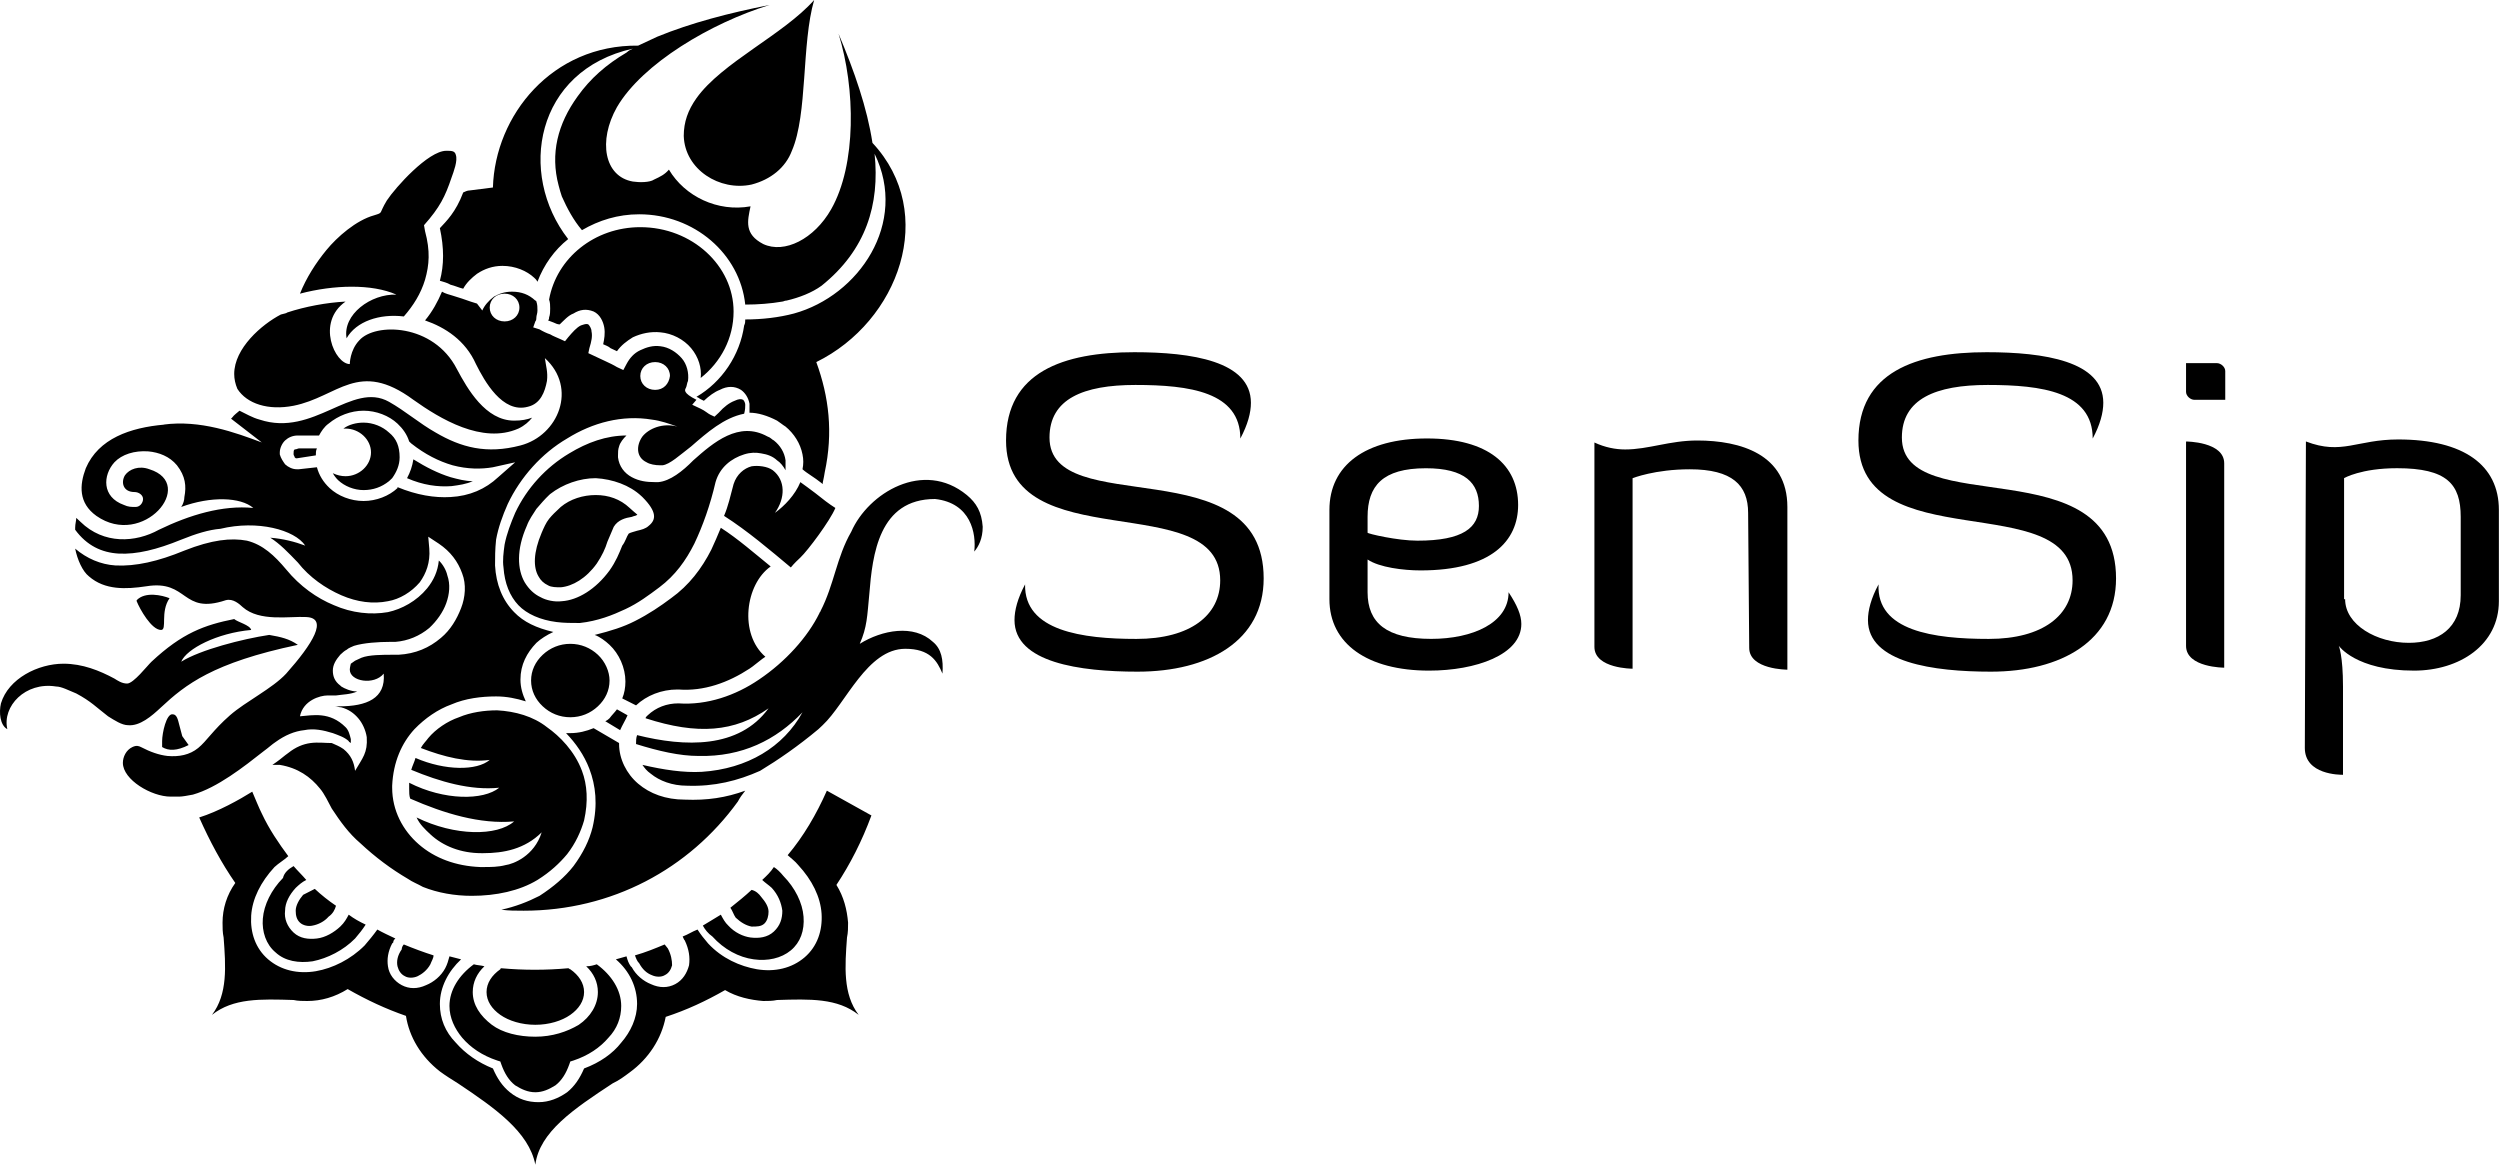
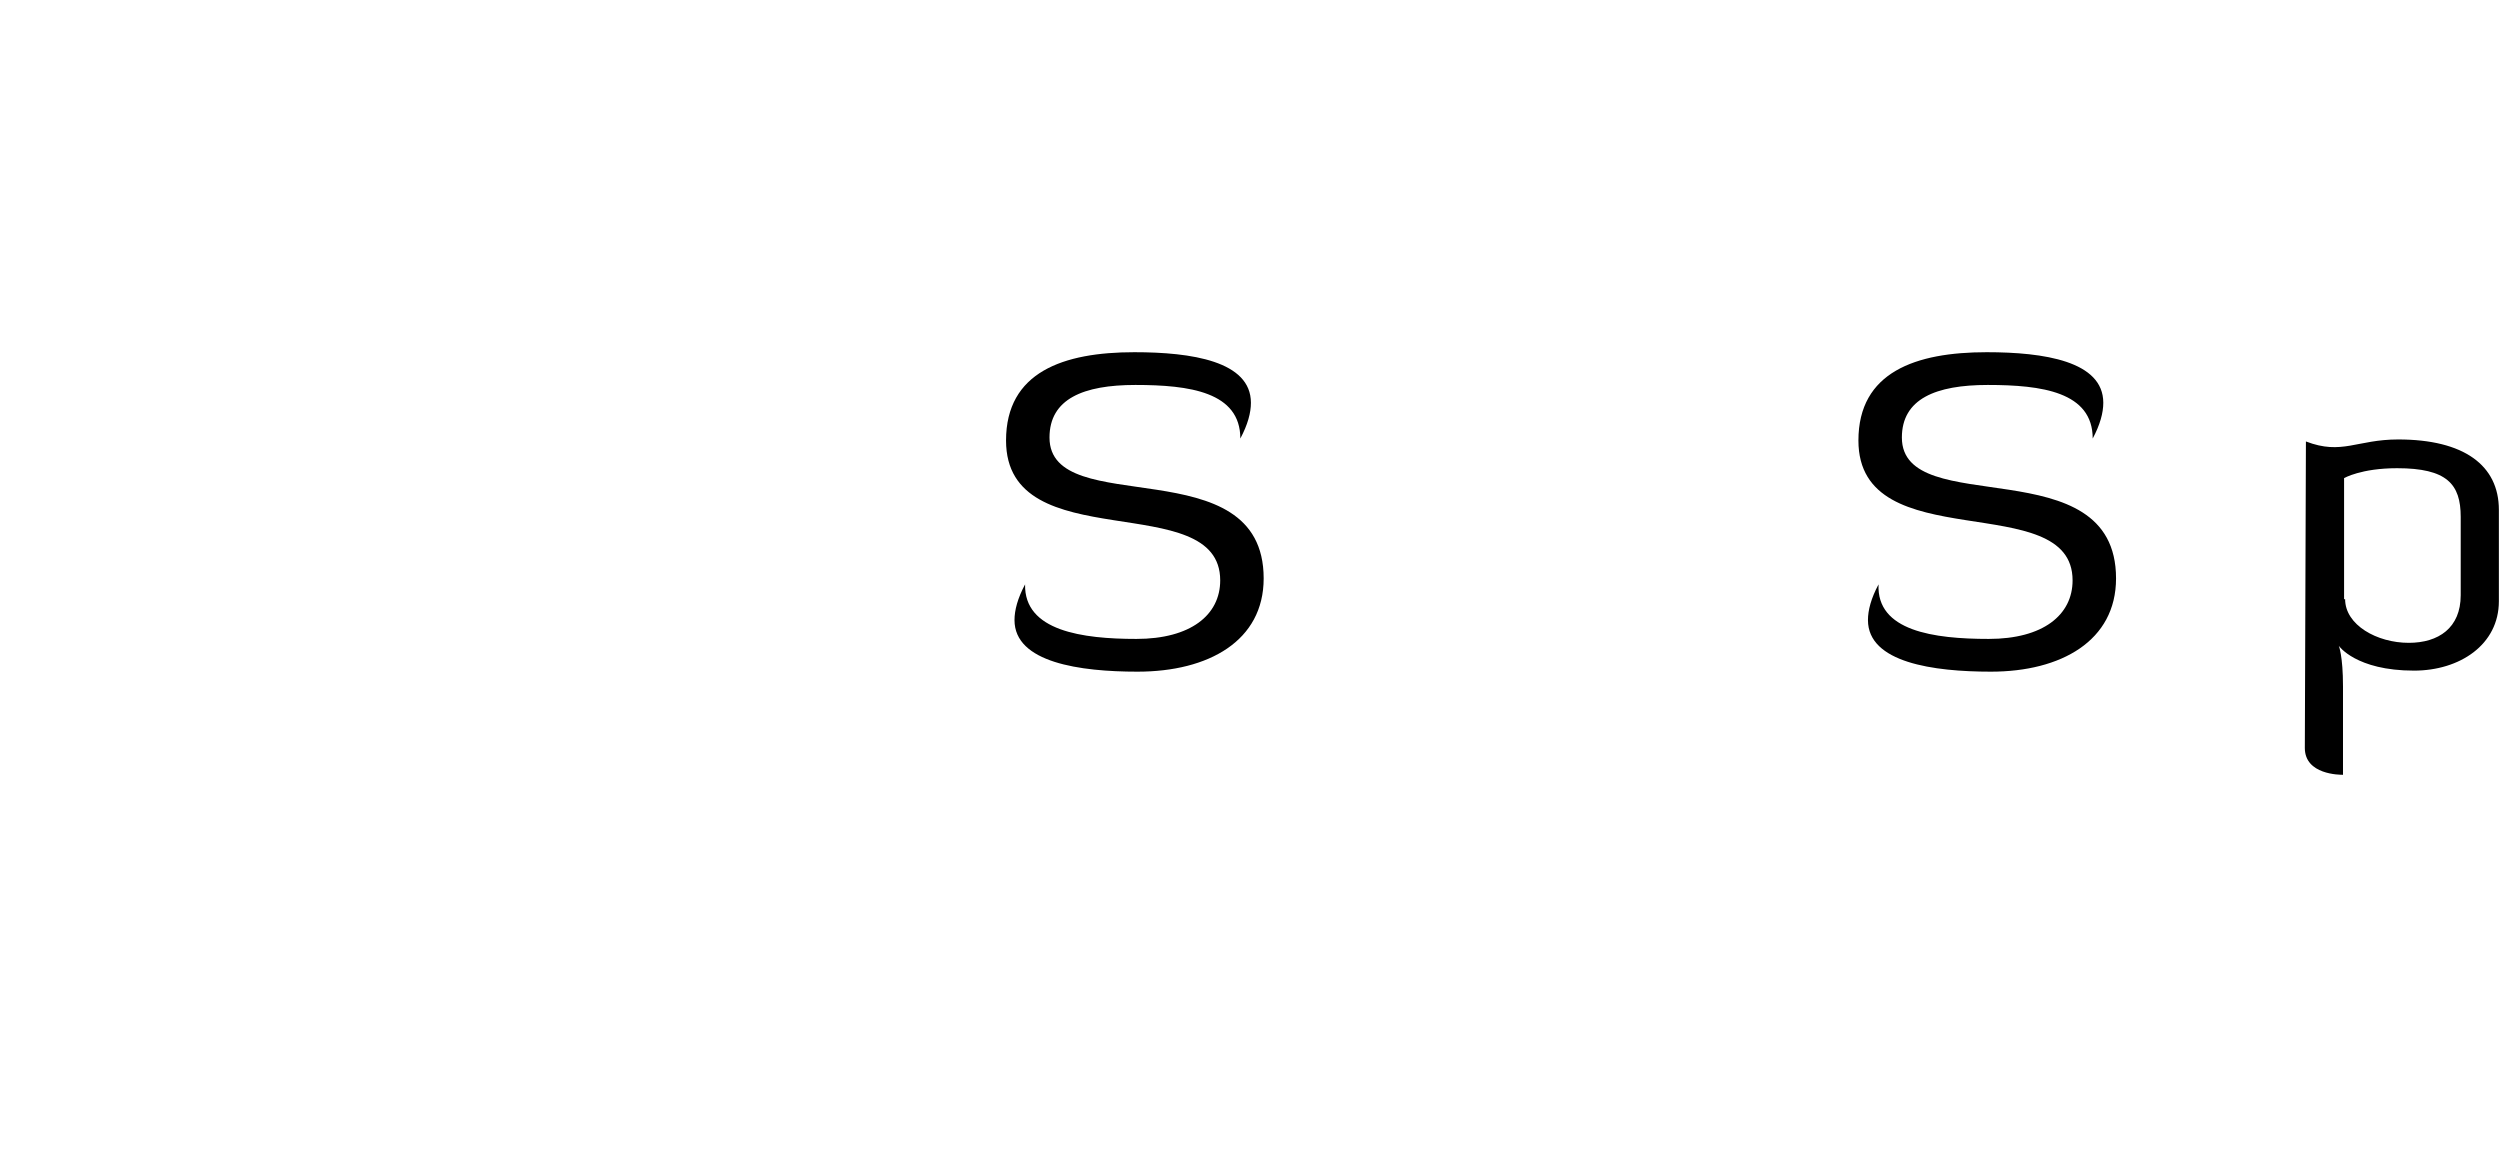
<svg xmlns="http://www.w3.org/2000/svg" width="60" height="28" viewBox="0 0 60 28" fill="none">
-   <path fill-rule="evenodd" clip-rule="evenodd" d="M15.723 9.357C15.519 9.357 15.367 9.214 15.367 9.024C15.367 8.833 15.519 8.69 15.723 8.69C15.927 8.69 16.079 8.833 16.079 9.024C16.054 9.214 15.927 9.357 15.723 9.357ZM16.715 2.357C16.512 2.643 16.41 2.929 16.41 3.262C16.435 4.071 17.275 4.595 18.038 4.429C18.496 4.31 18.853 4.024 19.005 3.619C19.387 2.738 19.234 1.048 19.54 0C18.802 0.833 17.326 1.5 16.715 2.357ZM15.367 5.452C14.273 5.452 13.357 6.19 13.178 7.19C13.204 7.262 13.204 7.333 13.204 7.405C13.204 7.476 13.204 7.548 13.178 7.619C13.178 7.643 13.178 7.667 13.153 7.69C13.204 7.714 13.229 7.714 13.28 7.738C13.331 7.762 13.382 7.786 13.433 7.786C13.535 7.69 13.636 7.571 13.764 7.524C13.916 7.429 14.069 7.405 14.247 7.476C14.4 7.548 14.476 7.714 14.502 7.857C14.527 8 14.502 8.143 14.476 8.262C14.527 8.286 14.603 8.31 14.654 8.357C14.705 8.381 14.756 8.405 14.807 8.429C14.909 8.286 15.036 8.19 15.188 8.095C15.392 8 15.621 7.952 15.85 7.976C16.13 8 16.41 8.143 16.588 8.357C16.766 8.571 16.843 8.833 16.817 9.071C17.3 8.69 17.606 8.119 17.606 7.476C17.606 6.381 16.613 5.452 15.367 5.452ZM15.188 4.357C14.502 4.238 14.349 3.381 14.807 2.571C15.418 1.524 17.072 0.548 18.471 0.119C17.504 0.31 16.588 0.548 15.774 0.881C15.621 0.952 15.468 1.024 15.316 1.095C13.255 1.071 11.881 2.762 11.83 4.5C11.626 4.524 11.448 4.548 11.27 4.571C11.219 4.571 11.168 4.595 11.117 4.619C10.939 5.095 10.71 5.31 10.557 5.476C10.659 5.952 10.659 6.357 10.557 6.738C10.634 6.762 10.736 6.786 10.812 6.833C10.914 6.857 11.015 6.905 11.117 6.929C11.194 6.786 11.321 6.667 11.448 6.571C11.626 6.452 11.83 6.381 12.059 6.381C12.364 6.381 12.644 6.5 12.822 6.667C12.848 6.69 12.873 6.714 12.899 6.762C13.051 6.357 13.306 6 13.636 5.738C12.415 4.167 12.848 1.69 15.188 1.167C15.138 1.19 15.087 1.214 15.036 1.262C14.552 1.548 14.171 1.881 13.865 2.31C13.382 2.976 13.204 3.69 13.407 4.452C13.433 4.548 13.458 4.643 13.484 4.714C13.611 5 13.764 5.286 13.967 5.524C14.374 5.286 14.832 5.143 15.341 5.143C16.664 5.143 17.759 6.095 17.886 7.31C18.191 7.31 18.496 7.286 18.776 7.238C18.802 7.238 18.827 7.214 18.878 7.214C19.183 7.143 19.489 7.024 19.718 6.857C20.787 6 21.117 4.905 20.99 3.69C21.804 5.357 20.608 7.095 19.056 7.524C18.7 7.619 18.293 7.667 17.886 7.667C17.886 7.714 17.886 7.762 17.86 7.81C17.759 8.524 17.326 9.167 16.715 9.524L16.766 9.548C16.792 9.571 16.843 9.595 16.893 9.619C17.021 9.5 17.148 9.405 17.275 9.357C17.453 9.262 17.631 9.262 17.784 9.357C17.886 9.429 17.962 9.548 17.988 9.69C17.988 9.762 17.988 9.833 17.988 9.905C18.191 9.905 18.42 9.976 18.649 10.095C18.725 10.143 18.776 10.191 18.853 10.238C19.056 10.405 19.209 10.643 19.26 10.905C19.285 11.024 19.285 11.143 19.26 11.262C19.362 11.357 19.54 11.452 19.718 11.595L19.743 11.619C19.743 11.571 19.769 11.5 19.794 11.333C19.998 10.381 19.896 9.524 19.591 8.69C21.575 7.714 22.517 5.119 20.939 3.429C20.812 2.595 20.507 1.714 20.125 0.81C20.532 2.119 20.558 3.952 19.947 5.024C19.54 5.738 18.827 6.095 18.318 5.857C17.86 5.619 17.937 5.31 18.013 4.952C17.224 5.095 16.435 4.714 16.054 4.071C15.952 4.19 15.85 4.238 15.697 4.31C15.596 4.381 15.341 4.381 15.188 4.357ZM8.725 9.857C9.031 9.857 9.336 9.976 9.54 10.167C9.667 10.286 9.769 10.429 9.82 10.595L9.87 10.643C10.201 10.905 10.532 11.071 10.863 11.167C11.219 11.262 11.55 11.262 11.83 11.214L12.364 11.095L11.957 11.452C11.652 11.738 11.27 11.905 10.812 11.929C10.43 11.952 9.998 11.881 9.54 11.691V11.714C9.336 11.905 9.031 12.024 8.725 12.024C8.42 12.024 8.115 11.905 7.911 11.714C7.759 11.571 7.657 11.405 7.606 11.214L7.173 11.262H7.122C7.021 11.262 6.919 11.214 6.842 11.143C6.792 11.071 6.741 11 6.715 10.905C6.715 10.881 6.715 10.857 6.715 10.857C6.715 10.762 6.766 10.643 6.842 10.571C6.919 10.5 7.021 10.452 7.148 10.452H7.657C7.708 10.357 7.784 10.238 7.886 10.167C8.115 9.976 8.42 9.857 8.725 9.857ZM16.461 9.31C16.486 9.262 16.486 9.19 16.512 9.143C16.537 8.952 16.486 8.738 16.359 8.595C16.232 8.452 16.054 8.333 15.85 8.31C15.672 8.286 15.519 8.333 15.367 8.405C15.214 8.476 15.112 8.595 15.036 8.738L14.96 8.881L14.807 8.81C14.73 8.762 14.629 8.714 14.527 8.667C14.425 8.619 14.323 8.571 14.222 8.524L14.12 8.476L14.145 8.357C14.196 8.19 14.222 8.071 14.196 7.952C14.196 7.881 14.145 7.81 14.12 7.786C14.069 7.762 14.018 7.786 13.942 7.81C13.84 7.857 13.738 7.976 13.636 8.095L13.56 8.19L13.458 8.143C13.357 8.095 13.28 8.071 13.204 8.024C13.127 8 13.026 7.952 12.949 7.905L12.797 7.857L12.848 7.714C12.873 7.69 12.873 7.643 12.873 7.619C12.873 7.571 12.899 7.524 12.899 7.452C12.899 7.381 12.899 7.31 12.873 7.238C12.873 7.238 12.873 7.214 12.848 7.214C12.695 7.071 12.517 7 12.288 7C12.11 7 11.982 7.048 11.855 7.119C11.728 7.214 11.626 7.333 11.575 7.452L11.448 7.286L11.295 7.238C11.168 7.19 11.015 7.143 10.863 7.095C10.787 7.071 10.685 7.048 10.608 7C10.507 7.238 10.379 7.476 10.201 7.69C10.685 7.857 11.168 8.167 11.423 8.738C11.626 9.143 12.059 9.929 12.669 9.762C12.975 9.69 13.077 9.405 13.127 9.143C13.153 8.929 13.102 8.786 13.077 8.595C13.865 9.31 13.407 10.452 12.491 10.691C11.677 10.905 11.066 10.738 10.456 10.381C10.074 10.167 9.718 9.857 9.336 9.643C8.446 9.143 7.53 10.5 6.232 10.071C6.054 10.024 5.901 9.929 5.748 9.857C5.697 9.905 5.621 9.952 5.57 10.024L5.545 10.048L6.283 10.619C5.647 10.381 4.807 10.071 3.916 10.191H3.942C3.127 10.262 2.364 10.524 2.059 11.238C1.906 11.643 1.881 12.071 2.313 12.381C3.433 13.167 4.731 11.619 3.586 11.262C3.331 11.167 3.102 11.262 3 11.405C2.898 11.571 2.949 11.809 3.229 11.809C3.331 11.809 3.433 11.881 3.433 11.976C3.433 12.071 3.356 12.167 3.255 12.167C3.153 12.167 3.077 12.167 2.975 12.119C2.44 11.929 2.466 11.405 2.746 11.095C2.924 10.905 3.229 10.809 3.56 10.833C3.814 10.857 4.069 10.952 4.247 11.167C4.451 11.429 4.476 11.667 4.425 11.929C4.425 12 4.4 12.095 4.349 12.167C5.061 11.905 5.774 11.929 6.079 12.191C5.341 12.119 4.552 12.357 3.814 12.714C3.255 13.024 2.491 13.071 1.932 12.524C1.906 12.5 1.855 12.452 1.83 12.429C1.83 12.5 1.804 12.571 1.804 12.667V12.714C2.084 13.095 2.44 13.262 2.848 13.286C3.28 13.309 3.764 13.191 4.349 12.952C4.705 12.809 5.01 12.714 5.29 12.691C6.181 12.476 7.072 12.714 7.326 13.095C7.072 13 6.792 12.929 6.486 12.905C6.715 13.048 6.919 13.262 7.148 13.5C7.428 13.857 7.809 14.119 8.191 14.286C8.573 14.452 8.954 14.5 9.311 14.429C9.591 14.381 9.87 14.214 10.074 13.976C10.227 13.762 10.329 13.5 10.303 13.167L10.278 12.881L10.532 13.048C10.812 13.238 10.99 13.476 11.092 13.762C11.194 14.024 11.168 14.333 11.066 14.595C10.965 14.857 10.812 15.119 10.583 15.309C10.303 15.548 9.972 15.691 9.565 15.714H9.438C9.183 15.714 8.853 15.714 8.675 15.786C8.624 15.809 8.573 15.833 8.522 15.857C8.496 15.881 8.446 15.905 8.42 15.929C8.42 15.929 8.395 16.024 8.395 16.071C8.395 16.357 8.98 16.452 9.209 16.167C9.26 16.762 8.802 16.952 8.14 16.952H8.038C8.089 16.952 8.14 16.976 8.191 16.976C8.369 17.024 8.496 17.119 8.598 17.238C8.7 17.357 8.776 17.524 8.802 17.691C8.827 18.071 8.7 18.191 8.522 18.5C8.496 18.286 8.42 18.119 8.242 17.976C8.14 17.905 8.064 17.881 7.962 17.833C7.809 17.833 7.631 17.809 7.453 17.833C7.275 17.857 7.097 17.929 6.919 18.071C6.817 18.143 6.741 18.214 6.639 18.286L6.537 18.357C6.588 18.357 6.639 18.357 6.715 18.357C7.148 18.429 7.453 18.643 7.682 18.929C7.784 19.048 7.886 19.262 7.962 19.405C8.166 19.714 8.369 20 8.649 20.238C9.005 20.571 9.387 20.857 9.794 21.095C9.896 21.167 10.023 21.214 10.15 21.286C10.507 21.429 10.914 21.5 11.321 21.5C11.906 21.5 12.466 21.381 12.899 21.119C13.204 20.929 13.433 20.714 13.611 20.5C13.815 20.238 13.942 19.952 14.018 19.691C14.12 19.238 14.094 18.833 13.967 18.5C13.789 18.024 13.433 17.667 13.127 17.452C12.797 17.191 12.364 17.071 11.932 17.048C11.626 17.048 11.295 17.095 11.015 17.214C10.736 17.309 10.456 17.5 10.278 17.714C10.227 17.786 10.15 17.857 10.1 17.952C10.659 18.167 11.219 18.309 11.753 18.238C11.448 18.5 10.685 18.5 9.972 18.191C9.947 18.286 9.896 18.381 9.87 18.476C10.557 18.762 11.295 18.976 11.982 18.905C11.601 19.214 10.659 19.214 9.82 18.786V18.881V18.929C9.82 19.024 9.82 19.095 9.845 19.167C10.659 19.524 11.524 19.786 12.339 19.714C11.932 20.071 10.914 20.071 9.998 19.619C10.074 19.786 10.201 19.905 10.329 20.024C10.634 20.309 11.066 20.476 11.55 20.476H11.601C12.084 20.476 12.593 20.381 13 19.976C12.822 20.548 12.313 20.738 12.135 20.762C11.957 20.809 11.779 20.809 11.601 20.809H11.524C10.939 20.786 10.43 20.595 10.049 20.262C9.667 19.929 9.412 19.452 9.412 18.905V18.857C9.438 18.286 9.641 17.833 9.947 17.5C10.201 17.238 10.507 17.024 10.837 16.905C11.168 16.762 11.55 16.714 11.906 16.714C12.161 16.714 12.39 16.762 12.619 16.833C12.542 16.667 12.491 16.5 12.491 16.309C12.491 15.952 12.644 15.667 12.873 15.429C12.975 15.333 13.127 15.238 13.28 15.167C12.873 15.071 12.568 14.929 12.339 14.691C12.059 14.405 11.906 14.024 11.881 13.571C11.881 13.381 11.881 13.191 11.906 12.952C11.957 12.667 12.059 12.381 12.186 12.095C12.491 11.452 13 10.881 13.611 10.524C14.222 10.143 14.934 9.952 15.647 10.071C15.85 10.095 16.054 10.167 16.257 10.238C15.901 10.143 15.57 10.286 15.418 10.476C15.265 10.691 15.265 10.976 15.519 11.095C15.596 11.143 15.723 11.167 15.85 11.167C15.876 11.167 15.876 11.167 15.901 11.167C16.079 11.143 16.308 10.929 16.588 10.714C16.97 10.381 17.377 10.024 17.86 9.929C17.886 9.833 17.886 9.762 17.886 9.714C17.886 9.667 17.86 9.619 17.835 9.595C17.784 9.571 17.733 9.571 17.631 9.619C17.504 9.667 17.377 9.762 17.25 9.905L17.148 10L17.046 9.952C16.995 9.929 16.919 9.857 16.817 9.81L16.766 9.786L16.613 9.714L16.715 9.595C16.384 9.429 16.435 9.357 16.461 9.31ZM3.509 14.071C3.026 14.143 2.517 14.167 2.135 13.833C1.982 13.714 1.855 13.429 1.804 13.167C2.084 13.405 2.415 13.548 2.771 13.571C3.255 13.595 3.789 13.476 4.425 13.214C5.087 12.952 5.545 12.905 5.926 12.976C6.308 13.071 6.588 13.333 6.868 13.667C7.199 14.071 7.606 14.357 8.013 14.524C8.446 14.714 8.904 14.762 9.311 14.691C9.641 14.619 9.998 14.429 10.252 14.119C10.405 13.929 10.507 13.714 10.532 13.452C10.634 13.548 10.71 13.691 10.736 13.809C10.812 14.024 10.787 14.262 10.71 14.476C10.634 14.691 10.481 14.905 10.303 15.071C10.074 15.262 9.794 15.381 9.489 15.405H9.362C9.082 15.405 8.725 15.429 8.496 15.5C8.446 15.524 8.369 15.548 8.318 15.595C8.267 15.619 8.217 15.667 8.166 15.714C8.064 15.833 7.988 15.952 7.988 16.095C7.988 16.238 8.038 16.357 8.166 16.452C8.166 16.452 8.166 16.452 8.191 16.476C8.267 16.524 8.42 16.595 8.573 16.595C8.42 16.667 8.217 16.667 8.064 16.691C7.988 16.691 7.911 16.691 7.86 16.691C7.682 16.691 7.275 16.809 7.199 17.191C7.504 17.167 7.911 17.071 8.293 17.452C8.369 17.524 8.395 17.643 8.42 17.738C8.42 17.762 8.42 17.809 8.42 17.833C8.395 17.809 8.369 17.809 8.369 17.786C8.267 17.691 8.115 17.643 7.988 17.595C7.759 17.524 7.53 17.476 7.301 17.524C7.072 17.548 6.842 17.643 6.613 17.809C6.537 17.857 6.435 17.952 6.334 18.024C5.85 18.405 5.214 18.905 4.629 19.071C4.502 19.095 4.374 19.119 4.298 19.119H4.094C3.636 19.119 2.949 18.714 2.949 18.309C2.949 18.167 3.026 18 3.178 17.929C3.28 17.881 3.331 17.905 3.382 17.929C3.611 18.048 3.814 18.119 4.018 18.143C4.298 18.167 4.552 18.119 4.756 17.952C4.96 17.786 5.112 17.524 5.519 17.167C5.901 16.833 6.537 16.524 6.868 16.167C7.504 15.452 7.886 14.833 7.351 14.809C6.944 14.786 6.232 14.929 5.825 14.571C5.748 14.5 5.596 14.357 5.418 14.405C4.349 14.762 4.527 13.905 3.509 14.071ZM20.914 19.571C20.685 20.191 20.405 20.738 20.074 21.238C20.252 21.524 20.328 21.833 20.354 22.143C20.354 22.262 20.354 22.381 20.328 22.5C20.278 23.191 20.227 23.857 20.608 24.357C20.099 23.952 19.438 23.976 18.649 24C18.547 24.024 18.42 24.024 18.318 24.024C18.013 24 17.682 23.929 17.402 23.762C16.944 24.024 16.486 24.238 15.977 24.405C15.876 24.929 15.57 25.405 15.112 25.738C14.985 25.833 14.858 25.929 14.705 26C13.764 26.619 12.949 27.167 12.848 27.952C12.695 27.167 11.881 26.595 10.99 26C10.837 25.905 10.685 25.809 10.557 25.714C10.1 25.357 9.82 24.881 9.743 24.381C9.26 24.214 8.802 24 8.344 23.738C8.038 23.929 7.708 24.024 7.377 24.024C7.275 24.024 7.148 24.024 7.046 24C6.257 23.976 5.596 23.952 5.087 24.357C5.468 23.857 5.418 23.191 5.367 22.5C5.341 22.381 5.341 22.262 5.341 22.143C5.341 21.809 5.443 21.476 5.647 21.191C5.316 20.714 5.036 20.191 4.781 19.619C5.239 19.476 5.748 19.191 6.054 19C6.105 19.119 6.232 19.429 6.283 19.524C6.461 19.905 6.69 20.238 6.919 20.548C6.817 20.643 6.69 20.714 6.588 20.809C6.257 21.167 6.054 21.571 6.028 21.976C6.003 22.381 6.13 22.762 6.435 23.024C6.741 23.286 7.148 23.381 7.58 23.309C7.988 23.238 8.42 23.024 8.751 22.691C8.853 22.571 8.954 22.452 9.056 22.309C9.183 22.381 9.336 22.452 9.489 22.524C9.463 22.548 9.438 22.571 9.438 22.619L9.412 22.643C9.311 22.833 9.285 23.024 9.311 23.191C9.336 23.381 9.463 23.548 9.641 23.643C9.82 23.738 10.023 23.738 10.227 23.643C10.405 23.571 10.583 23.429 10.685 23.238C10.736 23.143 10.761 23.048 10.787 22.952C10.888 22.976 10.965 23 11.066 23.024C10.761 23.309 10.557 23.691 10.557 24.095C10.557 24.452 10.685 24.762 10.939 25.024C11.168 25.286 11.473 25.5 11.83 25.643C11.932 25.881 12.059 26.071 12.237 26.214C12.441 26.381 12.669 26.452 12.924 26.452C13.178 26.452 13.407 26.357 13.611 26.214C13.789 26.071 13.916 25.881 14.018 25.643C14.4 25.5 14.705 25.286 14.909 25.024C15.138 24.762 15.29 24.429 15.29 24.095C15.29 23.691 15.112 23.309 14.781 23.024C14.858 23 14.96 22.976 15.036 22.952C15.061 23.048 15.087 23.119 15.138 23.191L15.163 23.214C15.265 23.405 15.443 23.548 15.621 23.619C15.825 23.714 16.028 23.714 16.206 23.619C16.384 23.524 16.486 23.357 16.537 23.167C16.563 22.976 16.537 22.786 16.435 22.571C16.41 22.548 16.41 22.524 16.384 22.476C16.512 22.429 16.613 22.357 16.741 22.309C16.817 22.429 16.893 22.524 16.995 22.643C17.326 23 17.759 23.191 18.166 23.262C18.598 23.333 19.005 23.238 19.311 22.976C19.616 22.714 19.743 22.333 19.718 21.929C19.692 21.524 19.489 21.119 19.158 20.762C19.082 20.667 18.98 20.595 18.904 20.524C19.285 20.071 19.591 19.548 19.845 18.976L20.914 19.571ZM7.046 20.786C7.148 20.905 7.25 21 7.351 21.119C7.25 21.167 7.173 21.238 7.097 21.309C6.944 21.476 6.842 21.667 6.842 21.857C6.817 22.048 6.893 22.238 7.046 22.381C7.199 22.524 7.402 22.548 7.606 22.524C7.809 22.5 8.013 22.381 8.166 22.238C8.267 22.143 8.318 22.048 8.369 21.952C8.496 22.048 8.624 22.119 8.776 22.191C8.7 22.309 8.624 22.405 8.522 22.524C8.242 22.809 7.86 23 7.504 23.071C7.173 23.119 6.842 23.071 6.613 22.857C6.384 22.667 6.283 22.357 6.308 22.048C6.334 21.714 6.512 21.357 6.792 21.071C6.817 20.952 6.919 20.857 7.046 20.786ZM7.555 21.333C7.708 21.476 7.886 21.619 8.064 21.738C8.038 21.833 7.988 21.929 7.886 22C7.784 22.119 7.631 22.191 7.504 22.214C7.402 22.238 7.275 22.214 7.199 22.143C7.122 22.071 7.097 21.976 7.097 21.857C7.097 21.738 7.173 21.595 7.275 21.476C7.377 21.429 7.453 21.381 7.555 21.333ZM9.692 22.667C9.921 22.762 10.176 22.857 10.405 22.929C10.405 23 10.354 23.071 10.329 23.143C10.252 23.286 10.125 23.381 10.023 23.429C9.921 23.476 9.794 23.476 9.718 23.429C9.616 23.381 9.565 23.286 9.54 23.191C9.514 23.071 9.54 22.929 9.641 22.786C9.641 22.738 9.667 22.691 9.692 22.667ZM11.372 23.143C11.448 23.167 11.55 23.167 11.626 23.191C11.448 23.357 11.346 23.571 11.346 23.809C11.346 24.119 11.524 24.381 11.804 24.595C12.059 24.786 12.441 24.881 12.848 24.881C13.255 24.881 13.611 24.762 13.891 24.595C14.171 24.405 14.349 24.119 14.349 23.809C14.349 23.571 14.247 23.357 14.069 23.191C14.171 23.191 14.247 23.167 14.323 23.143C14.68 23.405 14.909 23.762 14.909 24.143C14.909 24.429 14.807 24.691 14.603 24.905C14.4 25.143 14.12 25.333 13.764 25.452L13.687 25.476L13.662 25.548C13.585 25.762 13.484 25.929 13.331 26.048C13.178 26.143 13.026 26.214 12.848 26.214C12.669 26.214 12.517 26.143 12.364 26.048C12.211 25.929 12.11 25.762 12.033 25.548L12.008 25.476L11.932 25.452C11.575 25.333 11.295 25.143 11.092 24.905C10.914 24.691 10.787 24.429 10.787 24.143C10.787 23.762 11.015 23.405 11.372 23.143ZM12.033 23.238C12.568 23.286 13.102 23.286 13.636 23.238C13.662 23.238 13.662 23.262 13.687 23.262C13.891 23.405 14.018 23.595 14.018 23.809C14.018 24.024 13.891 24.214 13.687 24.357C13.484 24.5 13.178 24.595 12.848 24.595C12.517 24.595 12.211 24.5 12.008 24.357C11.804 24.214 11.677 24.024 11.677 23.809C11.677 23.595 11.804 23.405 12.008 23.262C12.008 23.262 12.008 23.238 12.033 23.238ZM15.239 22.929C15.494 22.857 15.723 22.762 15.952 22.667C15.977 22.691 16.003 22.738 16.028 22.762C16.105 22.905 16.13 23.048 16.13 23.167C16.105 23.262 16.054 23.357 15.952 23.405C15.876 23.452 15.748 23.452 15.647 23.405C15.519 23.357 15.418 23.262 15.341 23.119C15.29 23.071 15.265 23 15.239 22.929ZM16.868 22.214C17.021 22.119 17.148 22.048 17.3 21.952C17.351 22.048 17.402 22.143 17.479 22.214C17.631 22.381 17.835 22.476 18.013 22.5C18.216 22.524 18.42 22.5 18.573 22.357C18.725 22.214 18.776 22.048 18.776 21.857C18.751 21.667 18.675 21.476 18.522 21.309C18.445 21.238 18.369 21.191 18.293 21.119C18.395 21.024 18.496 20.929 18.573 20.809C18.649 20.857 18.725 20.929 18.802 21.024C19.082 21.309 19.26 21.667 19.285 22C19.311 22.333 19.209 22.619 18.98 22.809C18.751 23 18.42 23.071 18.089 23.024C17.733 22.976 17.377 22.786 17.097 22.476C16.995 22.405 16.919 22.309 16.868 22.214ZM17.529 21.786C17.708 21.643 17.886 21.5 18.038 21.357C18.14 21.381 18.216 21.452 18.267 21.524C18.369 21.643 18.445 21.762 18.445 21.881C18.445 21.976 18.42 22.095 18.344 22.167C18.267 22.238 18.166 22.238 18.038 22.238C17.911 22.214 17.784 22.143 17.657 22.024C17.606 21.952 17.58 21.857 17.529 21.786ZM12.11 7.048C12.313 7.048 12.466 7.19 12.466 7.381C12.466 7.571 12.313 7.714 12.11 7.714C11.906 7.714 11.753 7.571 11.753 7.381C11.753 7.19 11.906 7.048 12.11 7.048ZM15.112 12.191C14.883 11.976 14.603 11.881 14.298 11.881C13.993 11.881 13.687 11.976 13.458 12.167L13.433 12.191C13.331 12.286 13.255 12.357 13.178 12.452C13.102 12.548 13.051 12.667 13 12.786C12.797 13.262 12.797 13.619 12.924 13.833C12.975 13.929 13.051 14 13.153 14.048C13.229 14.095 13.357 14.095 13.458 14.095C13.738 14.071 14.069 13.881 14.323 13.524C14.451 13.333 14.527 13.167 14.578 13C14.629 12.881 14.68 12.762 14.73 12.643C14.832 12.476 15.01 12.429 15.163 12.405C15.214 12.381 15.265 12.381 15.29 12.357C15.316 12.357 15.265 12.333 15.112 12.191ZM15.392 11.905L15.418 11.929C15.774 12.286 15.748 12.476 15.57 12.619C15.494 12.691 15.392 12.714 15.29 12.738C15.214 12.762 15.112 12.786 15.087 12.809C15.036 12.881 15.01 13 14.934 13.095C14.858 13.286 14.781 13.476 14.629 13.691C14.298 14.143 13.865 14.405 13.484 14.429C13.306 14.452 13.102 14.405 12.975 14.333C12.822 14.262 12.695 14.143 12.593 13.976C12.415 13.667 12.39 13.191 12.644 12.619C12.695 12.476 12.797 12.333 12.873 12.214C12.975 12.095 13.077 11.976 13.178 11.881L13.204 11.857C13.509 11.619 13.916 11.476 14.298 11.476C14.705 11.5 15.112 11.643 15.392 11.905ZM15.799 11.571C15.774 11.571 15.748 11.571 15.723 11.571C15.519 11.571 15.341 11.548 15.163 11.452C14.985 11.357 14.858 11.191 14.832 10.976C14.832 10.952 14.832 10.929 14.832 10.929C14.832 10.857 14.832 10.786 14.858 10.714C14.883 10.619 14.96 10.524 15.036 10.452C14.552 10.452 14.094 10.619 13.662 10.881C13.102 11.214 12.644 11.714 12.364 12.309C12.262 12.548 12.161 12.809 12.11 13.071C12.084 13.262 12.059 13.452 12.084 13.619C12.11 14 12.237 14.309 12.441 14.524C12.644 14.738 12.975 14.881 13.357 14.929C13.535 14.952 13.713 14.952 13.916 14.952C14.349 14.905 14.705 14.762 15.01 14.619C15.316 14.476 15.57 14.286 15.825 14.095C16.206 13.809 16.461 13.452 16.664 13.048C16.868 12.619 17.046 12.119 17.173 11.571C17.275 11.214 17.555 11 17.86 10.905C18.013 10.857 18.14 10.857 18.267 10.881C18.42 10.905 18.547 10.952 18.649 11.048C18.725 11.095 18.802 11.191 18.853 11.286C18.853 11.191 18.853 11.119 18.853 11.048C18.827 10.857 18.725 10.691 18.573 10.571C18.522 10.548 18.496 10.5 18.42 10.476C17.733 10.095 17.122 10.619 16.639 11.048C16.384 11.309 16.079 11.548 15.799 11.571ZM14.349 15.714C14.171 15.548 13.942 15.452 13.687 15.452C13.433 15.452 13.204 15.548 13.026 15.714C12.848 15.881 12.746 16.095 12.746 16.333C12.746 16.571 12.848 16.786 13.026 16.952C13.204 17.119 13.433 17.214 13.687 17.214C13.942 17.214 14.171 17.119 14.349 16.952C14.527 16.786 14.629 16.571 14.629 16.333C14.629 16.119 14.527 15.881 14.349 15.714ZM5.621 8.976C5.621 9.095 5.647 9.214 5.697 9.333C5.926 9.69 6.435 9.857 7.046 9.738C8.115 9.524 8.598 8.619 9.921 9.595C10.557 10.048 11.575 10.667 12.441 10.286C12.593 10.214 12.695 10.119 12.771 10.024C12.644 10.071 12.517 10.095 12.339 10.095C11.652 10.095 11.219 9.333 10.965 8.857C10.405 7.762 9.005 7.738 8.624 8.167C8.395 8.405 8.395 8.738 8.395 8.738C8.038 8.738 7.58 7.738 8.293 7.238C7.835 7.262 7.326 7.357 6.893 7.5C6.868 7.524 6.817 7.524 6.741 7.548C6.283 7.786 5.621 8.357 5.621 8.976ZM12.033 21.833C12.211 21.857 12.364 21.857 12.568 21.857C14.68 21.857 16.537 20.857 17.708 19.238C17.759 19.143 17.809 19.071 17.886 18.976C17.428 19.143 16.97 19.214 16.435 19.191C15.977 19.191 15.596 19.048 15.316 18.809C15.036 18.571 14.858 18.214 14.858 17.857V17.833L14.247 17.476C14.069 17.548 13.891 17.595 13.687 17.595H13.585C13.815 17.833 14.018 18.119 14.145 18.452C14.298 18.857 14.349 19.309 14.222 19.857C14.145 20.167 13.993 20.476 13.764 20.786C13.56 21.048 13.28 21.286 12.949 21.5C12.669 21.643 12.364 21.762 12.033 21.833ZM9.692 7.595C9.921 7.333 10.1 7.048 10.201 6.714C10.303 6.357 10.329 6.024 10.201 5.548L10.176 5.405C10.557 4.976 10.685 4.714 10.837 4.262C10.888 4.119 10.99 3.857 10.939 3.714C10.914 3.619 10.837 3.619 10.71 3.619C10.278 3.619 9.489 4.5 9.285 4.81C9.082 5.143 9.209 5.095 8.98 5.167C8.547 5.286 8.089 5.69 7.835 6C7.58 6.31 7.351 6.667 7.199 7.048C8.013 6.833 8.929 6.81 9.514 7.071C8.904 7.048 8.217 7.548 8.318 8.119C8.547 7.714 9.107 7.524 9.692 7.595ZM19.642 17.5L19.743 17.405C20.303 16.881 20.812 15.571 21.728 15.571C22.313 15.571 22.491 15.857 22.619 16.167C22.644 15.833 22.593 15.571 22.39 15.405C21.932 14.976 21.168 15.119 20.634 15.452C20.812 15.048 20.812 14.786 20.863 14.262C20.939 13.309 21.092 11.976 22.441 11.976C23.306 12.071 23.433 12.809 23.382 13.238C23.484 13.119 23.585 12.929 23.585 12.643C23.56 12.286 23.433 12.071 23.204 11.881C22.161 11.024 20.837 11.833 20.43 12.762C20.074 13.381 20.023 14.024 19.692 14.667C19.692 14.691 19.667 14.691 19.667 14.714C19.387 15.286 18.853 15.881 18.216 16.309C17.657 16.691 16.97 16.929 16.283 16.881C16.003 16.881 15.748 16.976 15.545 17.167C15.519 17.191 15.494 17.214 15.494 17.238C16.741 17.643 17.631 17.571 18.445 17C17.733 17.976 16.435 17.929 15.29 17.643C15.265 17.714 15.265 17.786 15.265 17.857C15.799 18.024 16.308 18.143 16.766 18.143C17.809 18.167 18.624 17.762 19.26 17.095C18.802 17.929 17.937 18.452 16.843 18.524C16.41 18.548 15.927 18.476 15.418 18.357C15.468 18.429 15.519 18.5 15.621 18.571C15.825 18.738 16.13 18.857 16.486 18.857C17.148 18.881 17.708 18.738 18.242 18.5C18.675 18.238 19.158 17.905 19.642 17.5ZM18.369 15.762C17.733 15.214 17.886 14.024 18.496 13.595C18.115 13.286 17.708 12.929 17.3 12.667C17.224 12.857 17.148 13.024 17.072 13.191C16.843 13.643 16.537 14.048 16.105 14.357C15.85 14.548 15.57 14.738 15.239 14.905C14.96 15.048 14.654 15.143 14.273 15.238C14.4 15.286 14.527 15.381 14.629 15.476C14.858 15.691 15.01 16.024 15.01 16.357C15.01 16.5 14.985 16.643 14.934 16.762L15.265 16.929C15.519 16.691 15.876 16.548 16.257 16.548H16.283C16.893 16.595 17.479 16.381 17.988 16.048C18.038 16.024 18.318 15.786 18.369 15.762ZM17.377 12.381C17.937 12.738 18.496 13.214 18.98 13.619C19.056 13.524 19.158 13.429 19.209 13.381C19.387 13.214 19.921 12.5 20.049 12.191C19.896 12.095 19.743 11.976 19.565 11.833C19.438 11.738 19.311 11.643 19.209 11.571C19.082 11.881 18.827 12.143 18.598 12.309C18.853 11.952 18.853 11.524 18.547 11.286C18.42 11.191 18.191 11.167 18.038 11.191C17.86 11.238 17.682 11.381 17.606 11.619C17.529 11.905 17.479 12.143 17.377 12.381ZM3.28 14.405V14.429C3.356 14.619 3.636 15.119 3.865 15.119C4.018 15.119 3.84 14.691 4.069 14.357C3.891 14.286 3.484 14.191 3.28 14.405ZM5.621 14.857C4.909 15 4.374 15.191 3.636 15.881C3.535 15.976 3.204 16.405 3.051 16.405C2.924 16.405 2.822 16.333 2.746 16.286C2.39 16.095 1.982 15.929 1.524 15.929C0.914 15.929 0.201 16.286 0.023 16.881C-0.028 17.095 -0.002 17.405 0.176 17.5C0.049 16.952 0.608 16.357 1.346 16.476C1.474 16.476 1.652 16.571 1.83 16.643C2.186 16.833 2.313 16.976 2.593 17.191C2.746 17.286 2.924 17.405 3.077 17.405C3.356 17.429 3.636 17.191 3.865 16.976C4.451 16.429 5.112 15.905 7.148 15.476C6.944 15.333 6.741 15.286 6.461 15.238C5.825 15.333 4.807 15.595 4.349 15.881C4.476 15.571 5.214 15.191 6.028 15.119C6.003 15 5.697 14.929 5.621 14.857ZM4.527 17.881C4.476 17.809 4.425 17.738 4.374 17.667C4.349 17.571 4.323 17.476 4.298 17.381C4.273 17.286 4.247 17.143 4.145 17.143C3.993 17.119 3.891 17.595 3.891 17.786C3.891 17.833 3.891 17.881 3.891 17.929C4.044 18.024 4.247 18.024 4.527 17.881ZM9.336 10.381C9.183 10.238 8.954 10.143 8.725 10.143C8.547 10.143 8.369 10.191 8.242 10.286H8.293C8.624 10.286 8.904 10.548 8.904 10.857C8.904 11.167 8.624 11.429 8.293 11.429C8.191 11.429 8.089 11.405 7.988 11.357C8.013 11.405 8.064 11.476 8.115 11.524C8.267 11.667 8.496 11.762 8.725 11.762C8.954 11.762 9.158 11.691 9.336 11.548L9.412 11.476C9.514 11.333 9.591 11.167 9.591 10.976C9.591 10.714 9.514 10.524 9.336 10.381ZM7.58 10.929C7.58 10.881 7.58 10.809 7.606 10.762H7.173C7.148 10.762 7.122 10.786 7.072 10.786C7.046 10.809 7.046 10.833 7.046 10.881V10.905C7.046 10.929 7.072 10.952 7.072 10.976C7.097 11 7.097 11 7.122 11L7.58 10.929ZM9.921 11.024C9.896 11.191 9.845 11.333 9.769 11.476C10.15 11.643 10.507 11.691 10.837 11.667C11.015 11.643 11.194 11.619 11.346 11.548C11.168 11.548 10.99 11.5 10.812 11.452C10.507 11.357 10.227 11.214 9.921 11.024ZM15.061 17.167L14.807 17.024C14.756 17.095 14.68 17.167 14.629 17.238C14.603 17.262 14.578 17.286 14.527 17.309L14.883 17.524C14.934 17.405 15.01 17.286 15.061 17.167Z" fill="black" />
  <path d="M27.274 15.334C28.572 15.334 29.285 14.763 29.285 13.929C29.285 11.691 24.145 13.429 24.145 10.572C24.145 8.929 25.519 8.453 27.223 8.453C28.598 8.453 30.022 8.667 30.022 9.667C30.022 9.906 29.946 10.191 29.768 10.525C29.768 9.406 28.547 9.239 27.249 9.239C26.002 9.239 25.188 9.572 25.188 10.501C25.188 12.501 30.328 10.715 30.328 13.882C30.328 15.382 29.005 16.12 27.3 16.12C25.926 16.12 24.348 15.905 24.348 14.882C24.348 14.644 24.424 14.358 24.602 14.025C24.577 15.144 25.977 15.334 27.274 15.334Z" fill="black" />
-   <path d="M32.822 12.785C32.822 12.809 33.535 12.976 34.018 12.976C35.112 12.976 35.494 12.666 35.494 12.143C35.494 11.595 35.163 11.238 34.222 11.238C33.178 11.238 32.822 11.666 32.822 12.404V12.785ZM36.512 14.976C36.512 15.714 35.418 16.095 34.298 16.095C32.822 16.095 31.906 15.452 31.906 14.381V12.238C31.906 11.166 32.771 10.523 34.247 10.523C35.723 10.523 36.435 11.166 36.435 12.119C36.435 12.976 35.799 13.69 34.094 13.69C33.687 13.69 33.102 13.619 32.822 13.428V14.214C32.822 14.952 33.28 15.333 34.349 15.333C35.341 15.333 36.206 14.952 36.206 14.214C36.41 14.523 36.512 14.761 36.512 14.976Z" fill="black" />
-   <path d="M41.955 12.31C41.955 11.644 41.574 11.263 40.556 11.263C39.716 11.263 39.182 11.477 39.182 11.477V16.049C39.182 16.049 38.266 16.049 38.266 15.525V10.62C38.52 10.739 38.775 10.787 39.004 10.787C39.563 10.787 40.072 10.572 40.734 10.572C41.777 10.572 42.897 10.906 42.897 12.168V16.072C42.897 16.072 41.981 16.072 41.981 15.549L41.955 12.31Z" fill="black" />
  <path d="M47.731 15.334C49.029 15.334 49.742 14.763 49.742 13.929C49.742 11.691 44.602 13.429 44.602 10.572C44.602 8.929 45.976 8.453 47.68 8.453C49.054 8.453 50.479 8.667 50.479 9.667C50.479 9.906 50.403 10.191 50.225 10.525C50.225 9.406 49.004 9.239 47.706 9.239C46.459 9.239 45.645 9.572 45.645 10.501C45.645 12.501 50.785 10.715 50.785 13.882C50.785 15.382 49.462 16.12 47.782 16.12C46.408 16.12 44.831 15.905 44.831 14.882C44.831 14.644 44.907 14.358 45.085 14.025C45.034 15.144 46.408 15.334 47.731 15.334Z" fill="black" />
-   <path d="M52.465 10.596C52.465 10.596 53.381 10.596 53.381 11.12V16.024C53.381 16.024 52.465 16.024 52.465 15.501V10.596ZM52.465 8.715H53.203C53.304 8.715 53.406 8.81 53.406 8.905V9.596H52.668C52.567 9.596 52.465 9.501 52.465 9.405V8.715Z" fill="black" />
  <path d="M56.283 14.38C56.283 14.999 57.047 15.428 57.81 15.428C58.523 15.428 59.057 15.071 59.057 14.285V12.404C59.057 11.618 58.726 11.237 57.53 11.237C56.665 11.237 56.258 11.475 56.258 11.475V14.38H56.283ZM55.342 10.595C56.207 10.928 56.563 10.547 57.556 10.547C59.133 10.547 59.973 11.166 59.973 12.237V14.428C59.973 15.475 59.031 16.095 57.937 16.095C56.538 16.095 56.131 15.499 56.131 15.499C56.131 15.499 56.232 15.737 56.232 16.475V17.952V18.595C56.156 18.595 55.316 18.595 55.316 17.952L55.342 10.595Z" fill="black" />
</svg>